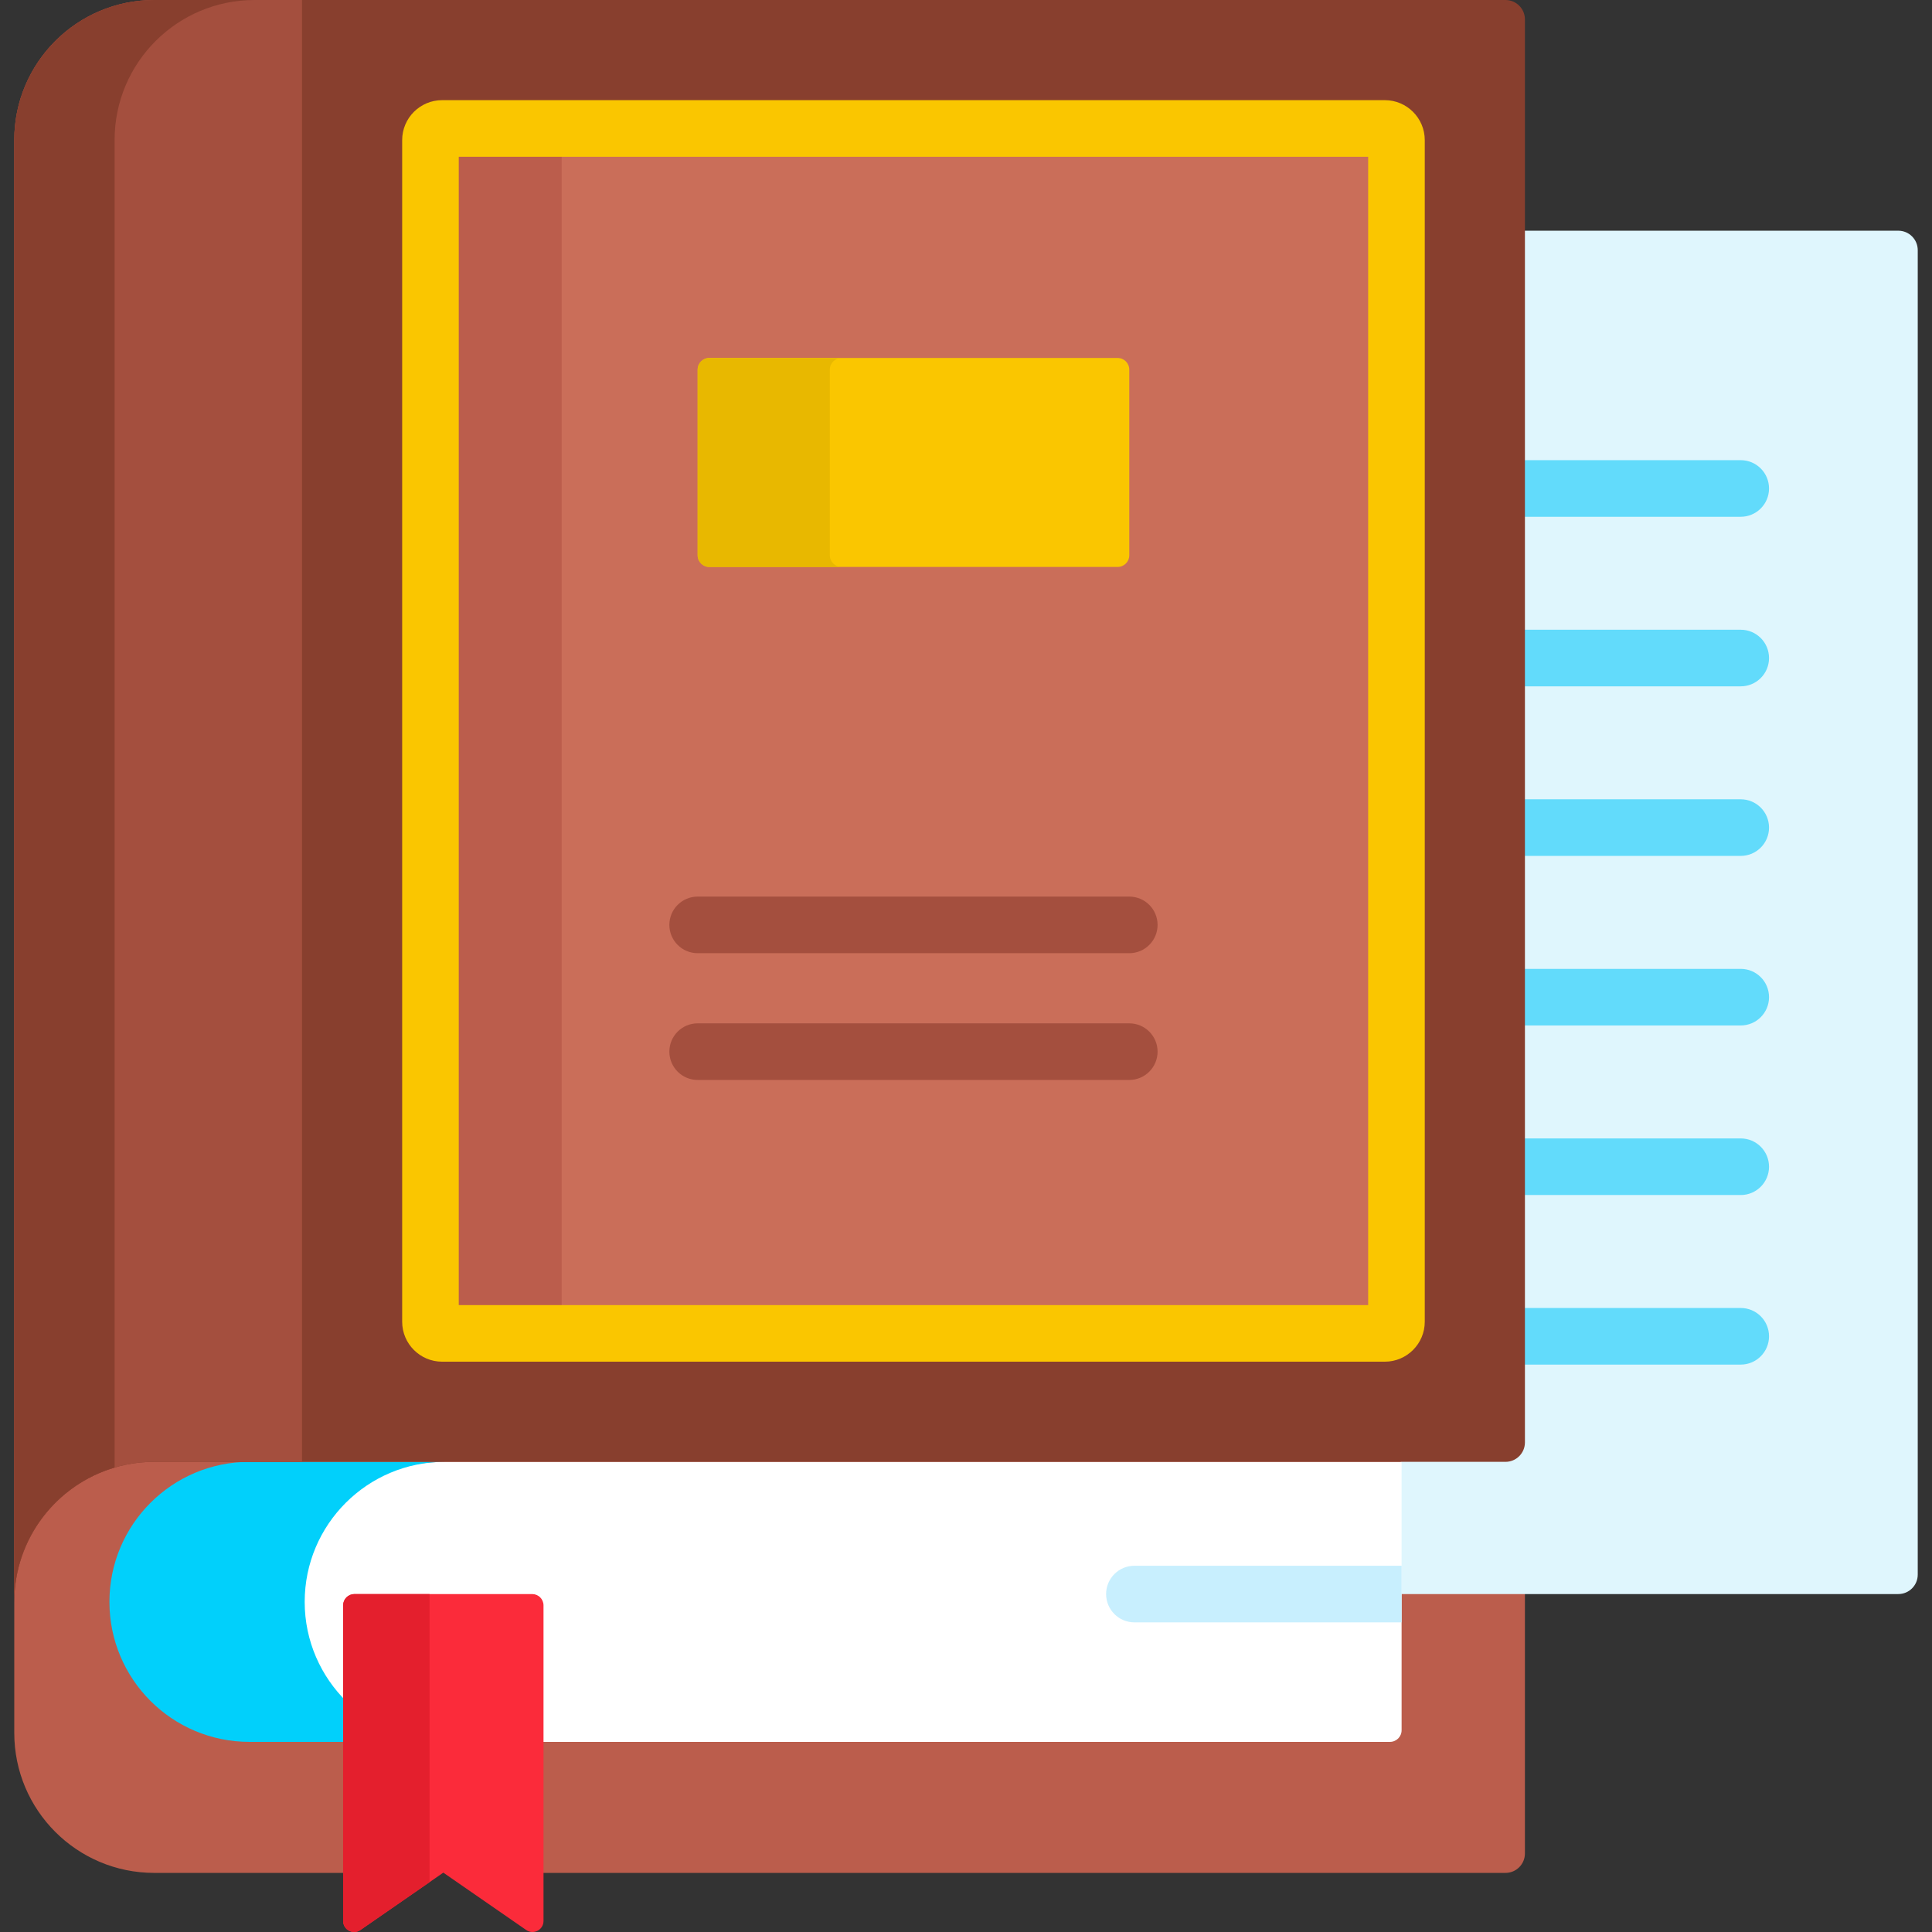
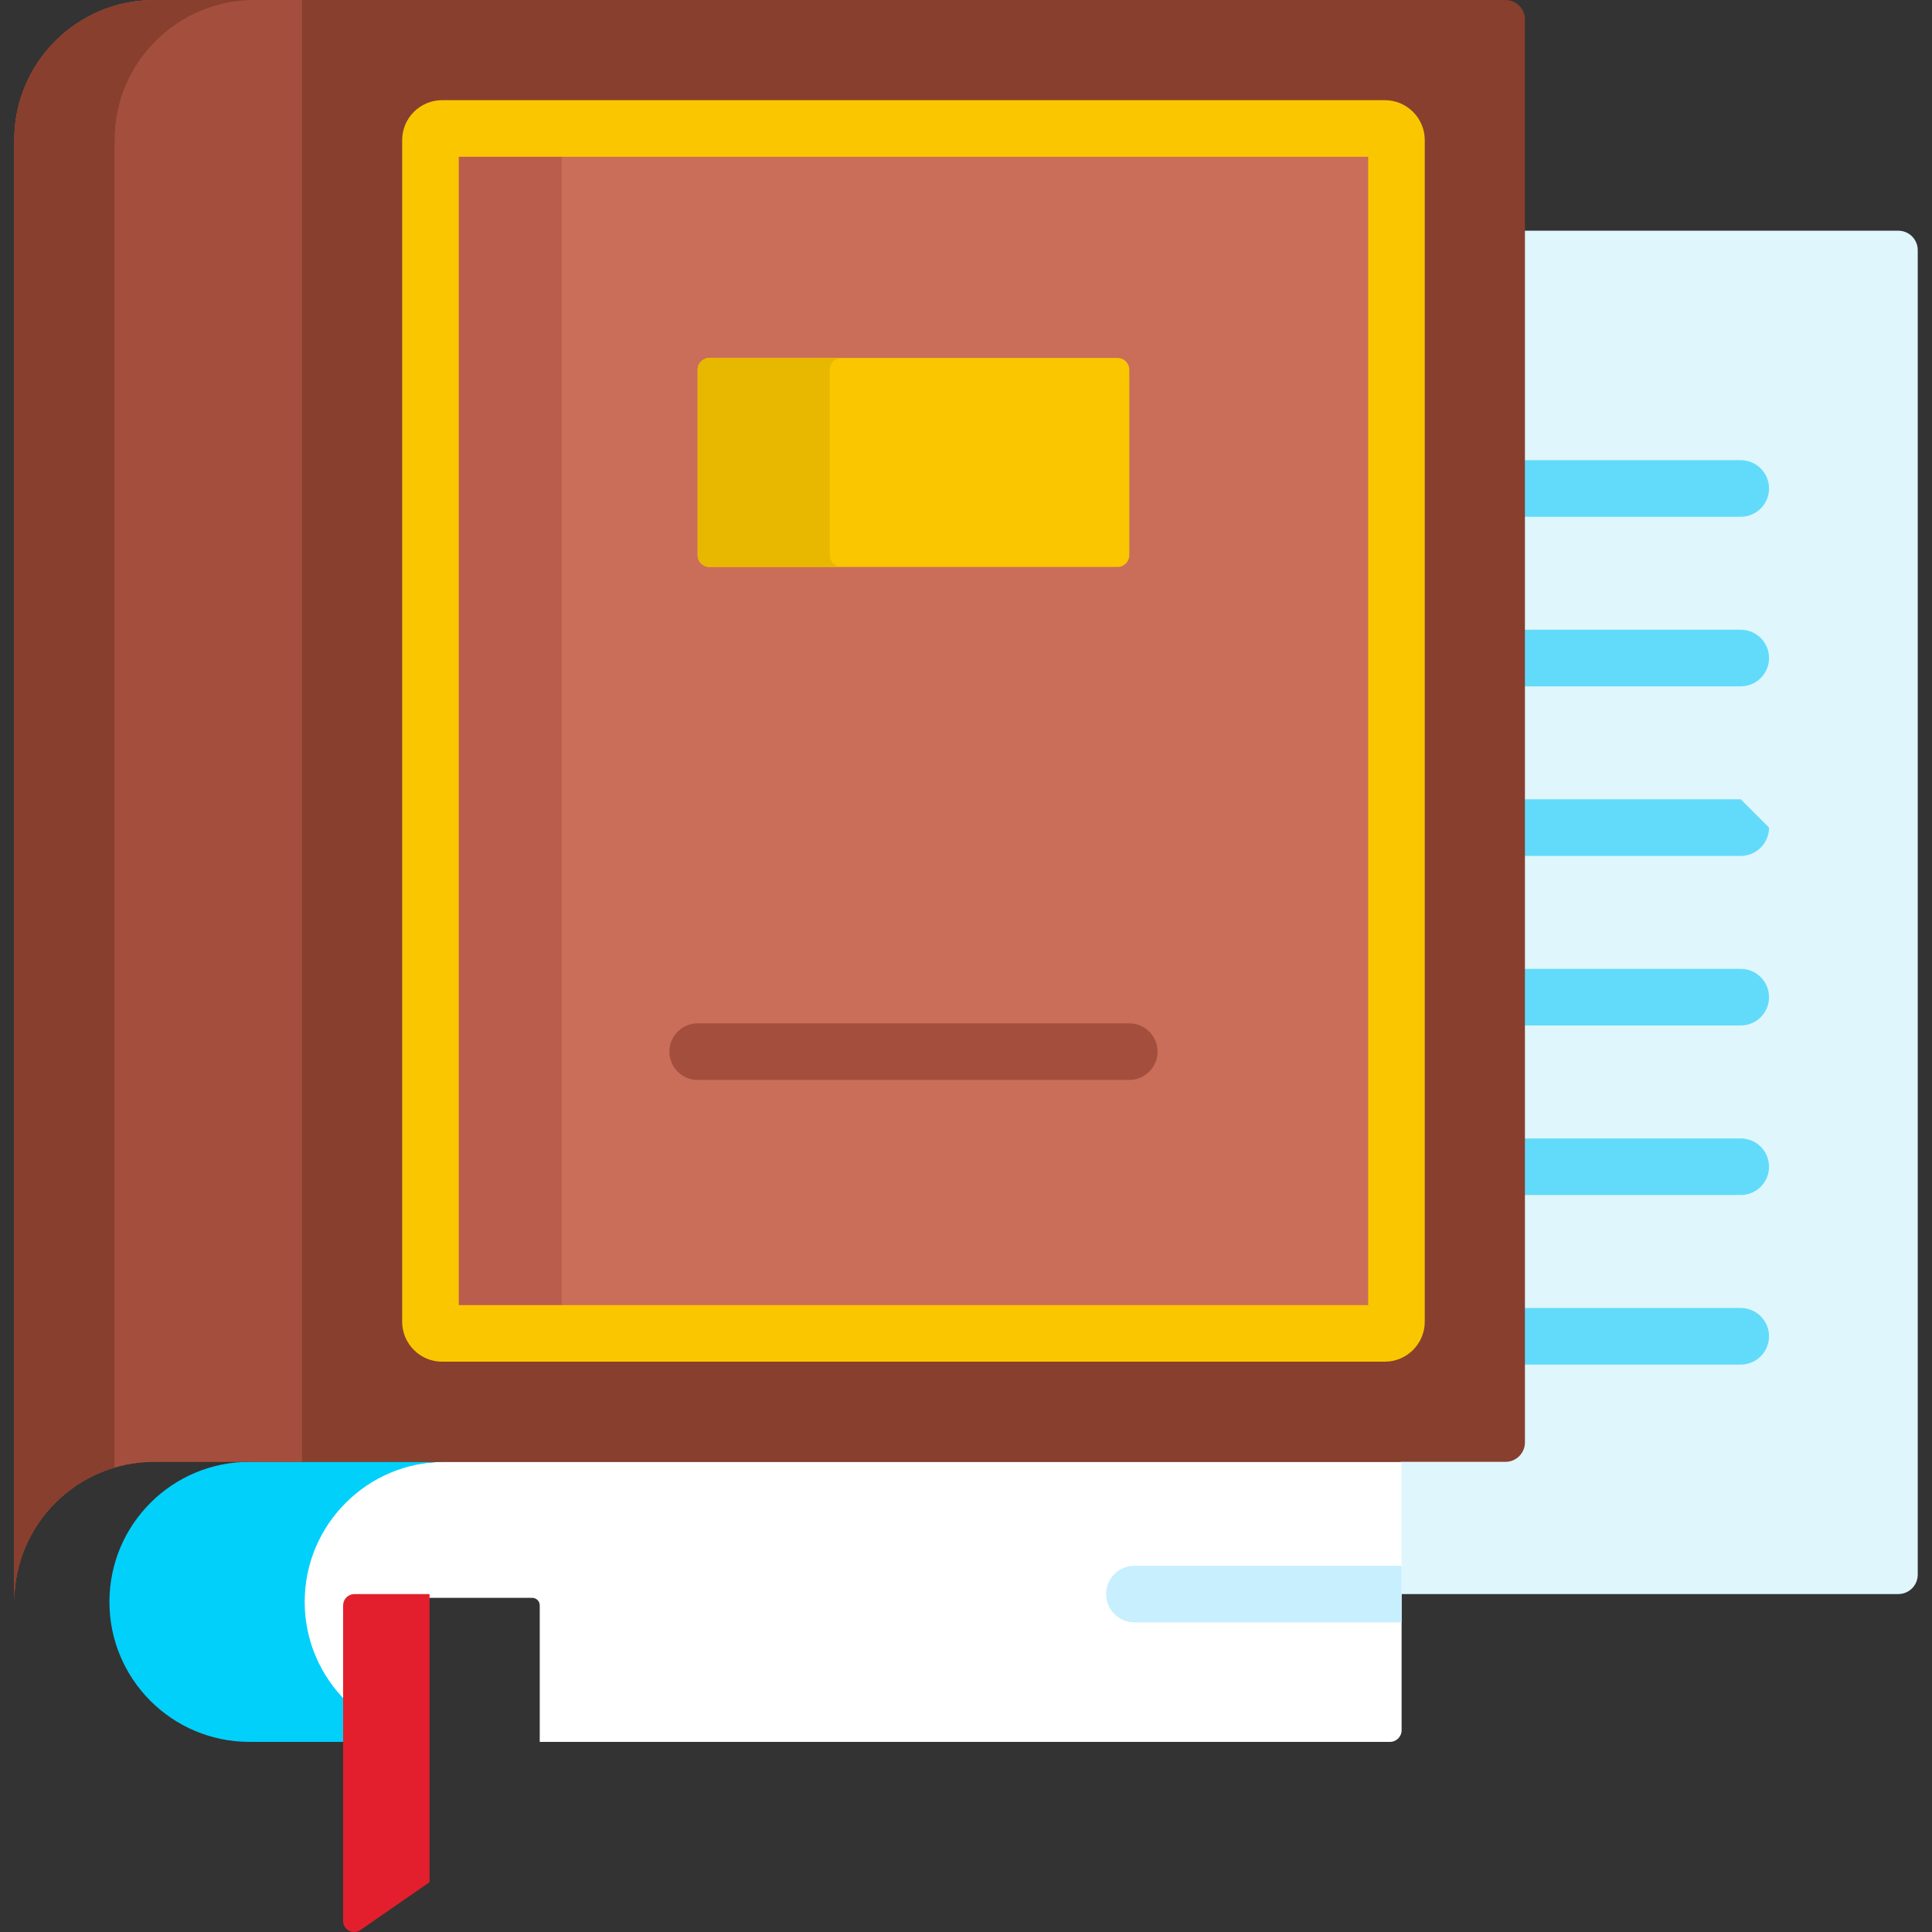
<svg xmlns="http://www.w3.org/2000/svg" id="Capa_1" enable-background="new 0 0 512 512" height="512" viewBox="0 0 512 512" width="512">
  <rect x="0" y="0" width="512" height="512" fill="#333333" stroke="none" />
  <g>
    <g>
-       <path d="m403.12 382.253c0 .178-.015.287-.037.365-.188 2.116-1.95 3.786-4.114 3.786h-358.082c-15.182 0-28.96 8.924-35.201 21.803-1.155 2.383-1.702 5.016-1.75 7.664l-.156 8.639v34.723c0 20.493 16.613 37.106 37.106 37.106h51.042v-70.898c0-1.103.897-2 2-2h47.106c1.103 0 2 .897 2 2v70.898h255.934c2.845 0 5.151-2.306 5.151-5.151v-108.935z" fill="#bb5d4c" />
-     </g>
+       </g>
    <g>
      <path d="m503.069 61.139h-99.949v321.114c0 2.289-1.862 4.151-4.15 4.151h-27.53l-1 4.271v31.766h132.63c2.845 0 5.151-2.306 5.151-5.151v-351c-.001-2.845-2.307-5.151-5.152-5.151z" fill="#dff6fd" />
      <g fill="#62dbfb">
        <path d="m461.312 346.631h-58.192v15h58.191c4.143 0 7.5-3.358 7.5-7.5s-3.357-7.5-7.499-7.5z" />
        <path d="m461.312 301.695h-58.192v15h58.191c4.143 0 7.5-3.358 7.5-7.5s-3.357-7.5-7.499-7.5z" />
        <path d="m403.12 136.95h58.191c4.143 0 7.5-3.358 7.5-7.5s-3.357-7.5-7.5-7.5h-58.191z" />
        <path d="m461.312 256.759h-58.192v15h58.191c4.143 0 7.5-3.358 7.5-7.5s-3.357-7.5-7.499-7.5z" />
        <path d="m461.312 166.886h-58.192v15h58.191c4.143 0 7.5-3.358 7.5-7.5s-3.357-7.5-7.499-7.5z" />
-         <path d="m461.312 211.822h-58.192v15h58.191c4.143 0 7.5-3.358 7.5-7.5s-3.357-7.5-7.499-7.5z" />
+         <path d="m461.312 211.822h-58.192v15h58.191c4.143 0 7.5-3.358 7.5-7.5z" />
      </g>
    </g>
    <path d="m117.851 387.404c-4.252 0-9.405.717-14.898 2.034-13.631 5.811-23.209 19.343-23.209 35.072 0 10.787 4.511 20.812 12.185 27.917v-26.985c0-1.103.897-2 2-2h47.106c1.103 0 2 .897 2 2v36.175h225.314c1.707 0 3.091-1.384 3.091-3.091v-71.122z" fill="#fff" />
    <path d="m91.929 451.022c-6.891-6.734-11.184-16.114-11.184-26.511 0-20.493 16.613-37.106 37.106-37.106h-51.745c-20.493-.001-37.106 16.612-37.106 37.106s16.613 37.106 37.106 37.106h25.822v-10.595z" fill="#01d0fb" />
    <path d="m371.44 414.942h-70.809c-4.143 0-7.5 3.358-7.5 7.5s3.357 7.5 7.5 7.5h70.809z" fill="#c8effe" />
    <g>
-       <path d="m144.035 509.078v-83.636c0-1.657-1.343-3-3-3h-47.106c-1.657 0-3 1.343-3 3v83.636c0 2.353 2.642 3.738 4.577 2.399l21.976-15.209 21.976 15.209c1.935 1.338 4.577-.046 4.577-2.399z" fill="#fb2b3a" />
-     </g>
+       </g>
    <g>
      <g>
        <path d="m113.835 422.442h-19.906c-1.657 0-3 1.343-3 3v83.636c0 2.353 2.642 3.738 4.577 2.399l18.329-12.685z" fill="#e41f2d" />
      </g>
    </g>
    <g>
      <path d="m40.886 0c-20.493 0-37.106 16.613-37.106 37.106v387.404c0-20.493 16.613-37.106 37.106-37.106h358.084c2.845 0 5.151-2.306 5.151-5.151v-377.102c0-2.845-2.306-5.151-5.151-5.151z" fill="#883f2e" />
    </g>
    <g>
      <path d="m40.886 387.404h39.149v-387.404h-39.149c-20.493 0-37.106 16.613-37.106 37.106v387.404c0-20.493 16.613-37.106 37.106-37.106z" fill="#a44f3e" />
    </g>
    <g>
      <path d="m30.369 37.106c0-20.493 16.612-37.106 37.106-37.106h-26.589c-20.493 0-37.106 16.613-37.106 37.106v387.404c0-16.839 11.22-31.049 26.589-35.585z" fill="#883f2e" />
    </g>
    <g>
      <path d="m114.078 350.271v-313.138c0-1.707 1.384-3.091 3.091-3.091h249.819c1.707 0 3.091 1.384 3.091 3.091v313.138c0 1.707-1.384 3.091-3.091 3.091h-249.819c-1.707 0-3.091-1.384-3.091-3.091z" fill="#ca6e59" />
    </g>
    <g>
      <path d="m148.861 350.271v-313.138c0-1.707 1.384-3.091 3.091-3.091h-34.783c-1.707 0-3.091 1.384-3.091 3.091v313.138c0 1.707 1.384 3.091 3.091 3.091h34.783c-1.707-.001-3.091-1.384-3.091-3.091z" fill="#bb5d4c" />
    </g>
    <g>
      <path d="m366.987 360.861h-249.818c-5.84 0-10.591-4.751-10.591-10.59v-313.138c0-5.839 4.751-10.59 10.591-10.59h249.818c5.84 0 10.591 4.751 10.591 10.59v313.138c0 5.839-4.751 10.59-10.591 10.59zm-245.409-15h241v-304.319h-241z" fill="#fac600" />
    </g>
    <g>
      <path d="m184.886 147.155v-49.197c0-1.707 1.384-3.091 3.091-3.091h108.202c1.707 0 3.091 1.384 3.091 3.091v49.197c0 1.707-1.384 3.091-3.091 3.091h-108.202c-1.707 0-3.091-1.384-3.091-3.091z" fill="#fac600" />
    </g>
    <g>
      <path d="m219.911 147.155v-49.197c0-1.707 1.384-3.091 3.091-3.091h-35.024c-1.707 0-3.091 1.384-3.091 3.091v49.197c0 1.707 1.384 3.091 3.091 3.091h35.024c-1.707 0-3.091-1.384-3.091-3.091z" fill="#e8b800" />
    </g>
    <g>
      <path d="m299.27 286.197h-114.383c-4.143 0-7.5-3.358-7.5-7.5s3.357-7.5 7.5-7.5h114.383c4.143 0 7.5 3.358 7.5 7.5s-3.358 7.5-7.5 7.5z" fill="#a44f3e" />
    </g>
    <g>
-       <path d="m299.27 252.606h-114.383c-4.143 0-7.5-3.358-7.5-7.5s3.357-7.5 7.5-7.5h114.383c4.143 0 7.5 3.358 7.5 7.5s-3.358 7.5-7.5 7.5z" fill="#a44f3e" />
-     </g>
+       </g>
  </g>
</svg>